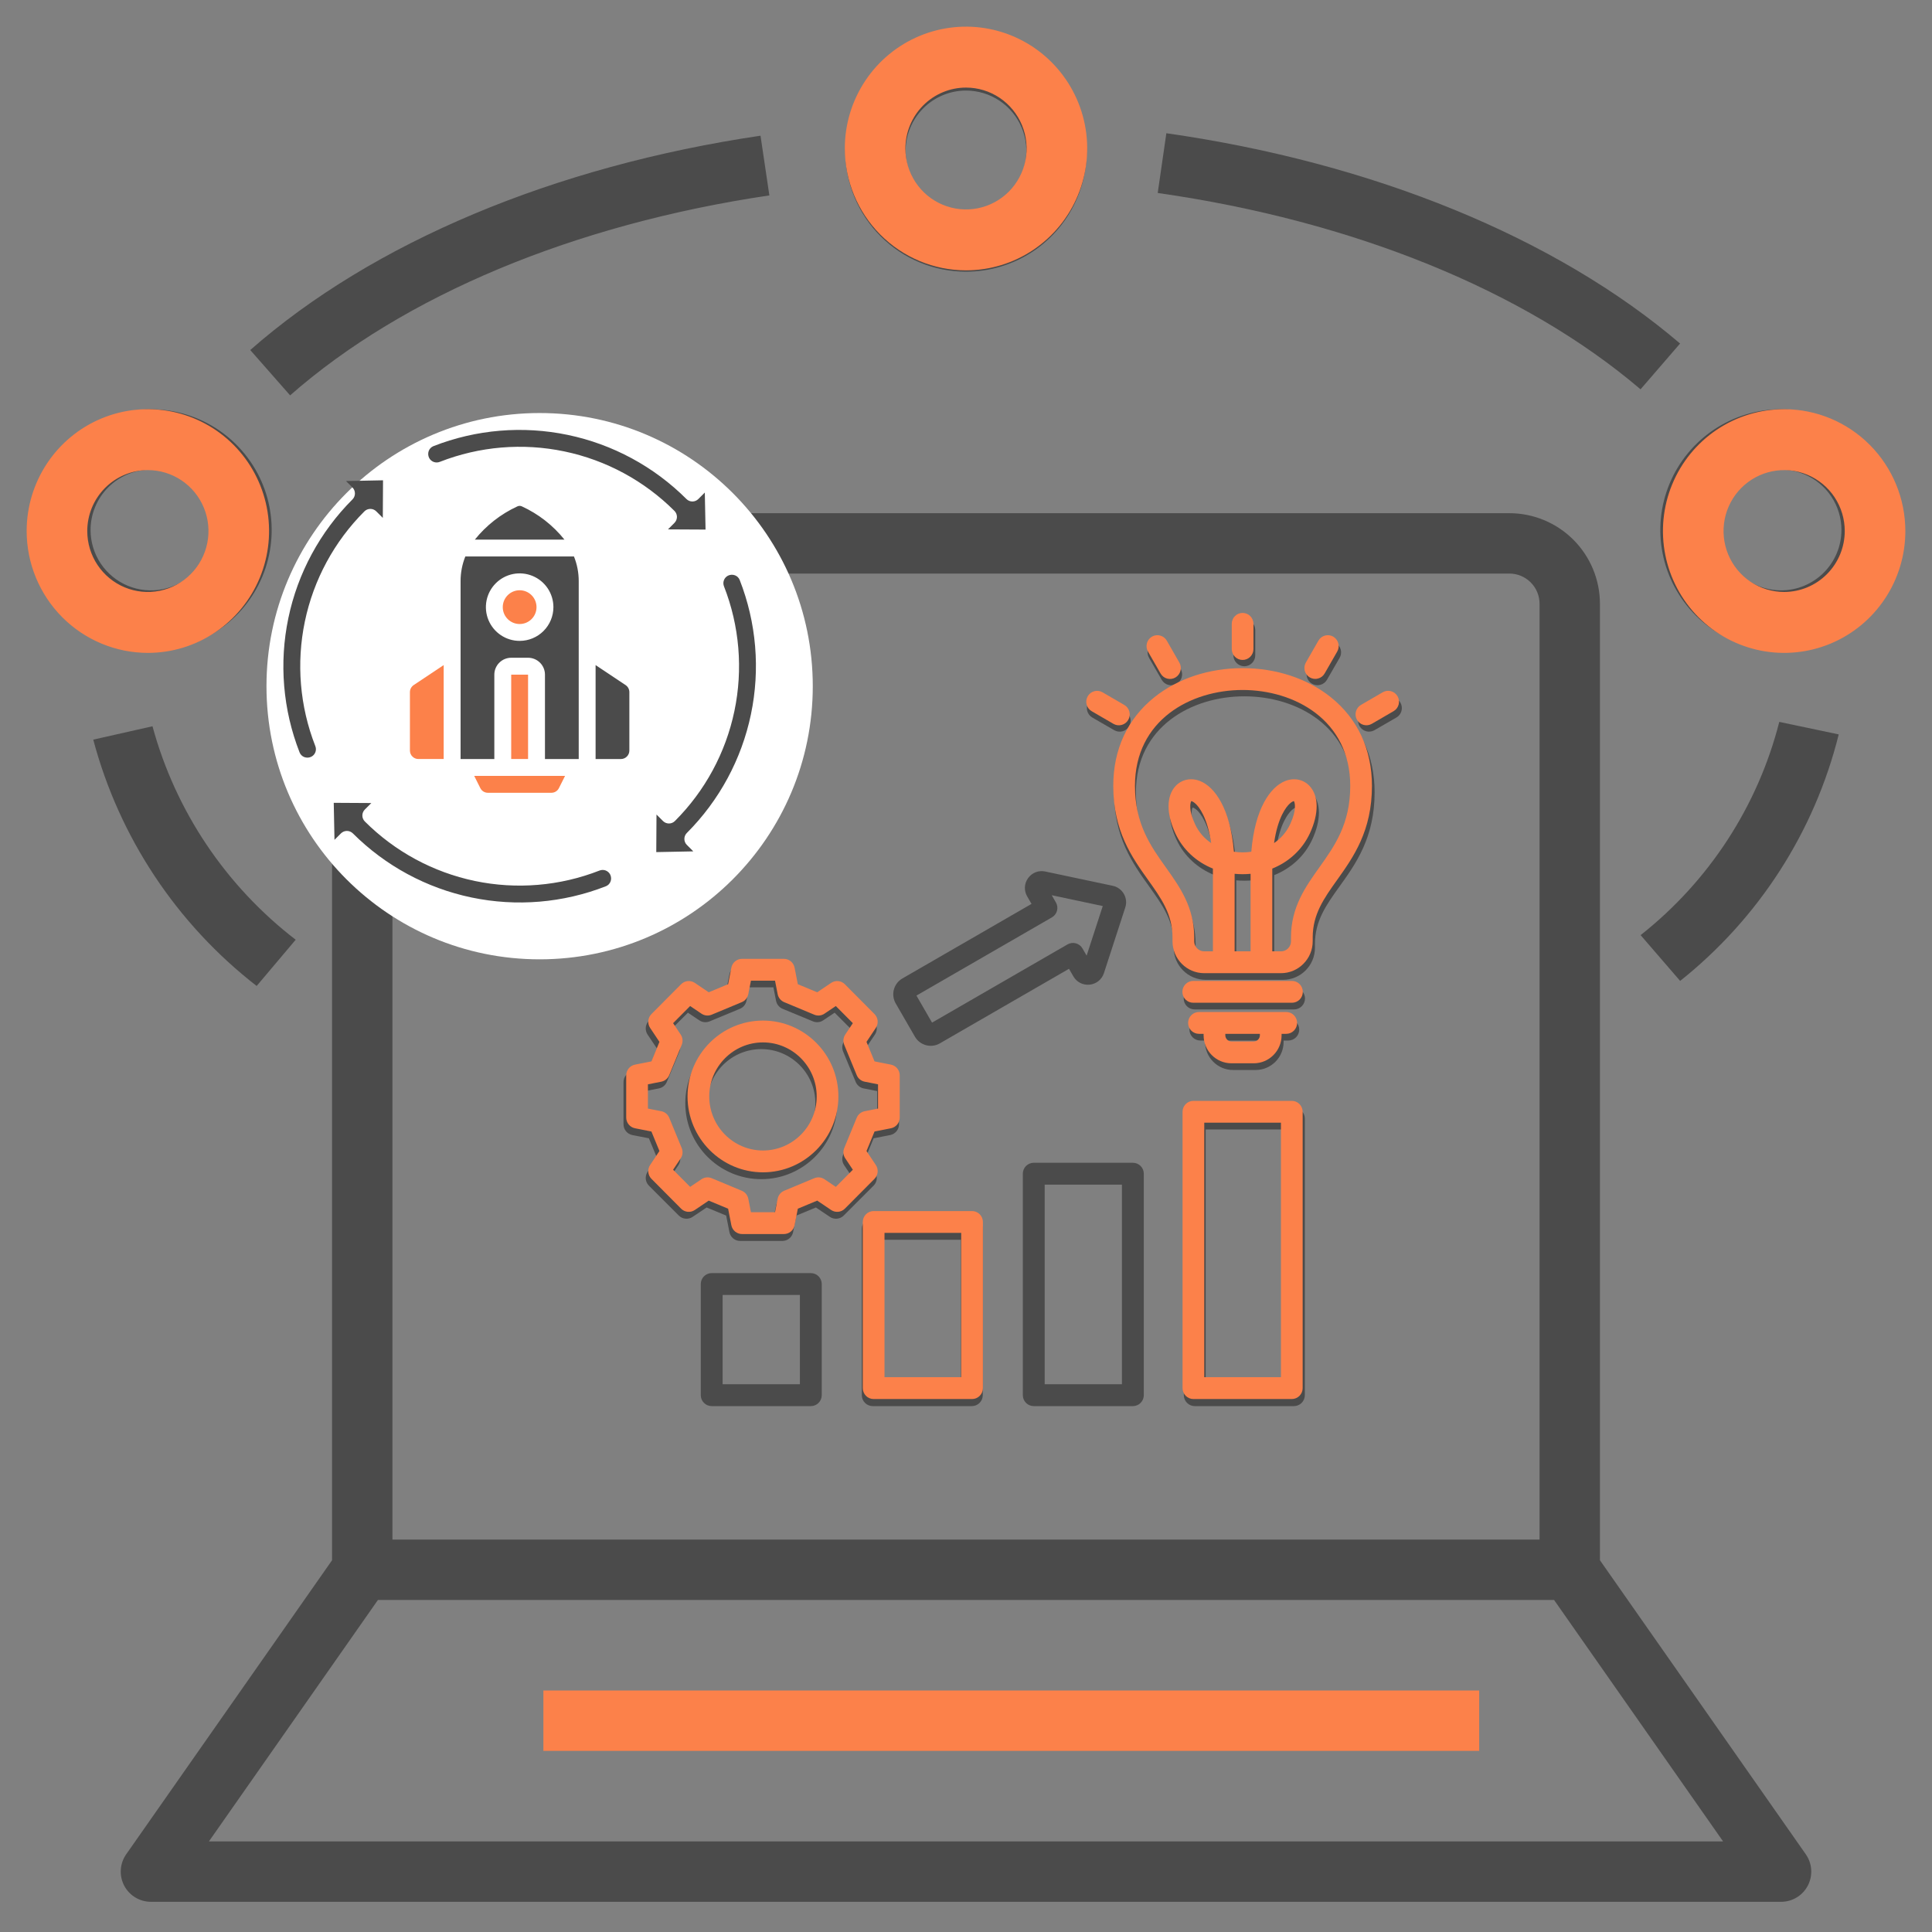
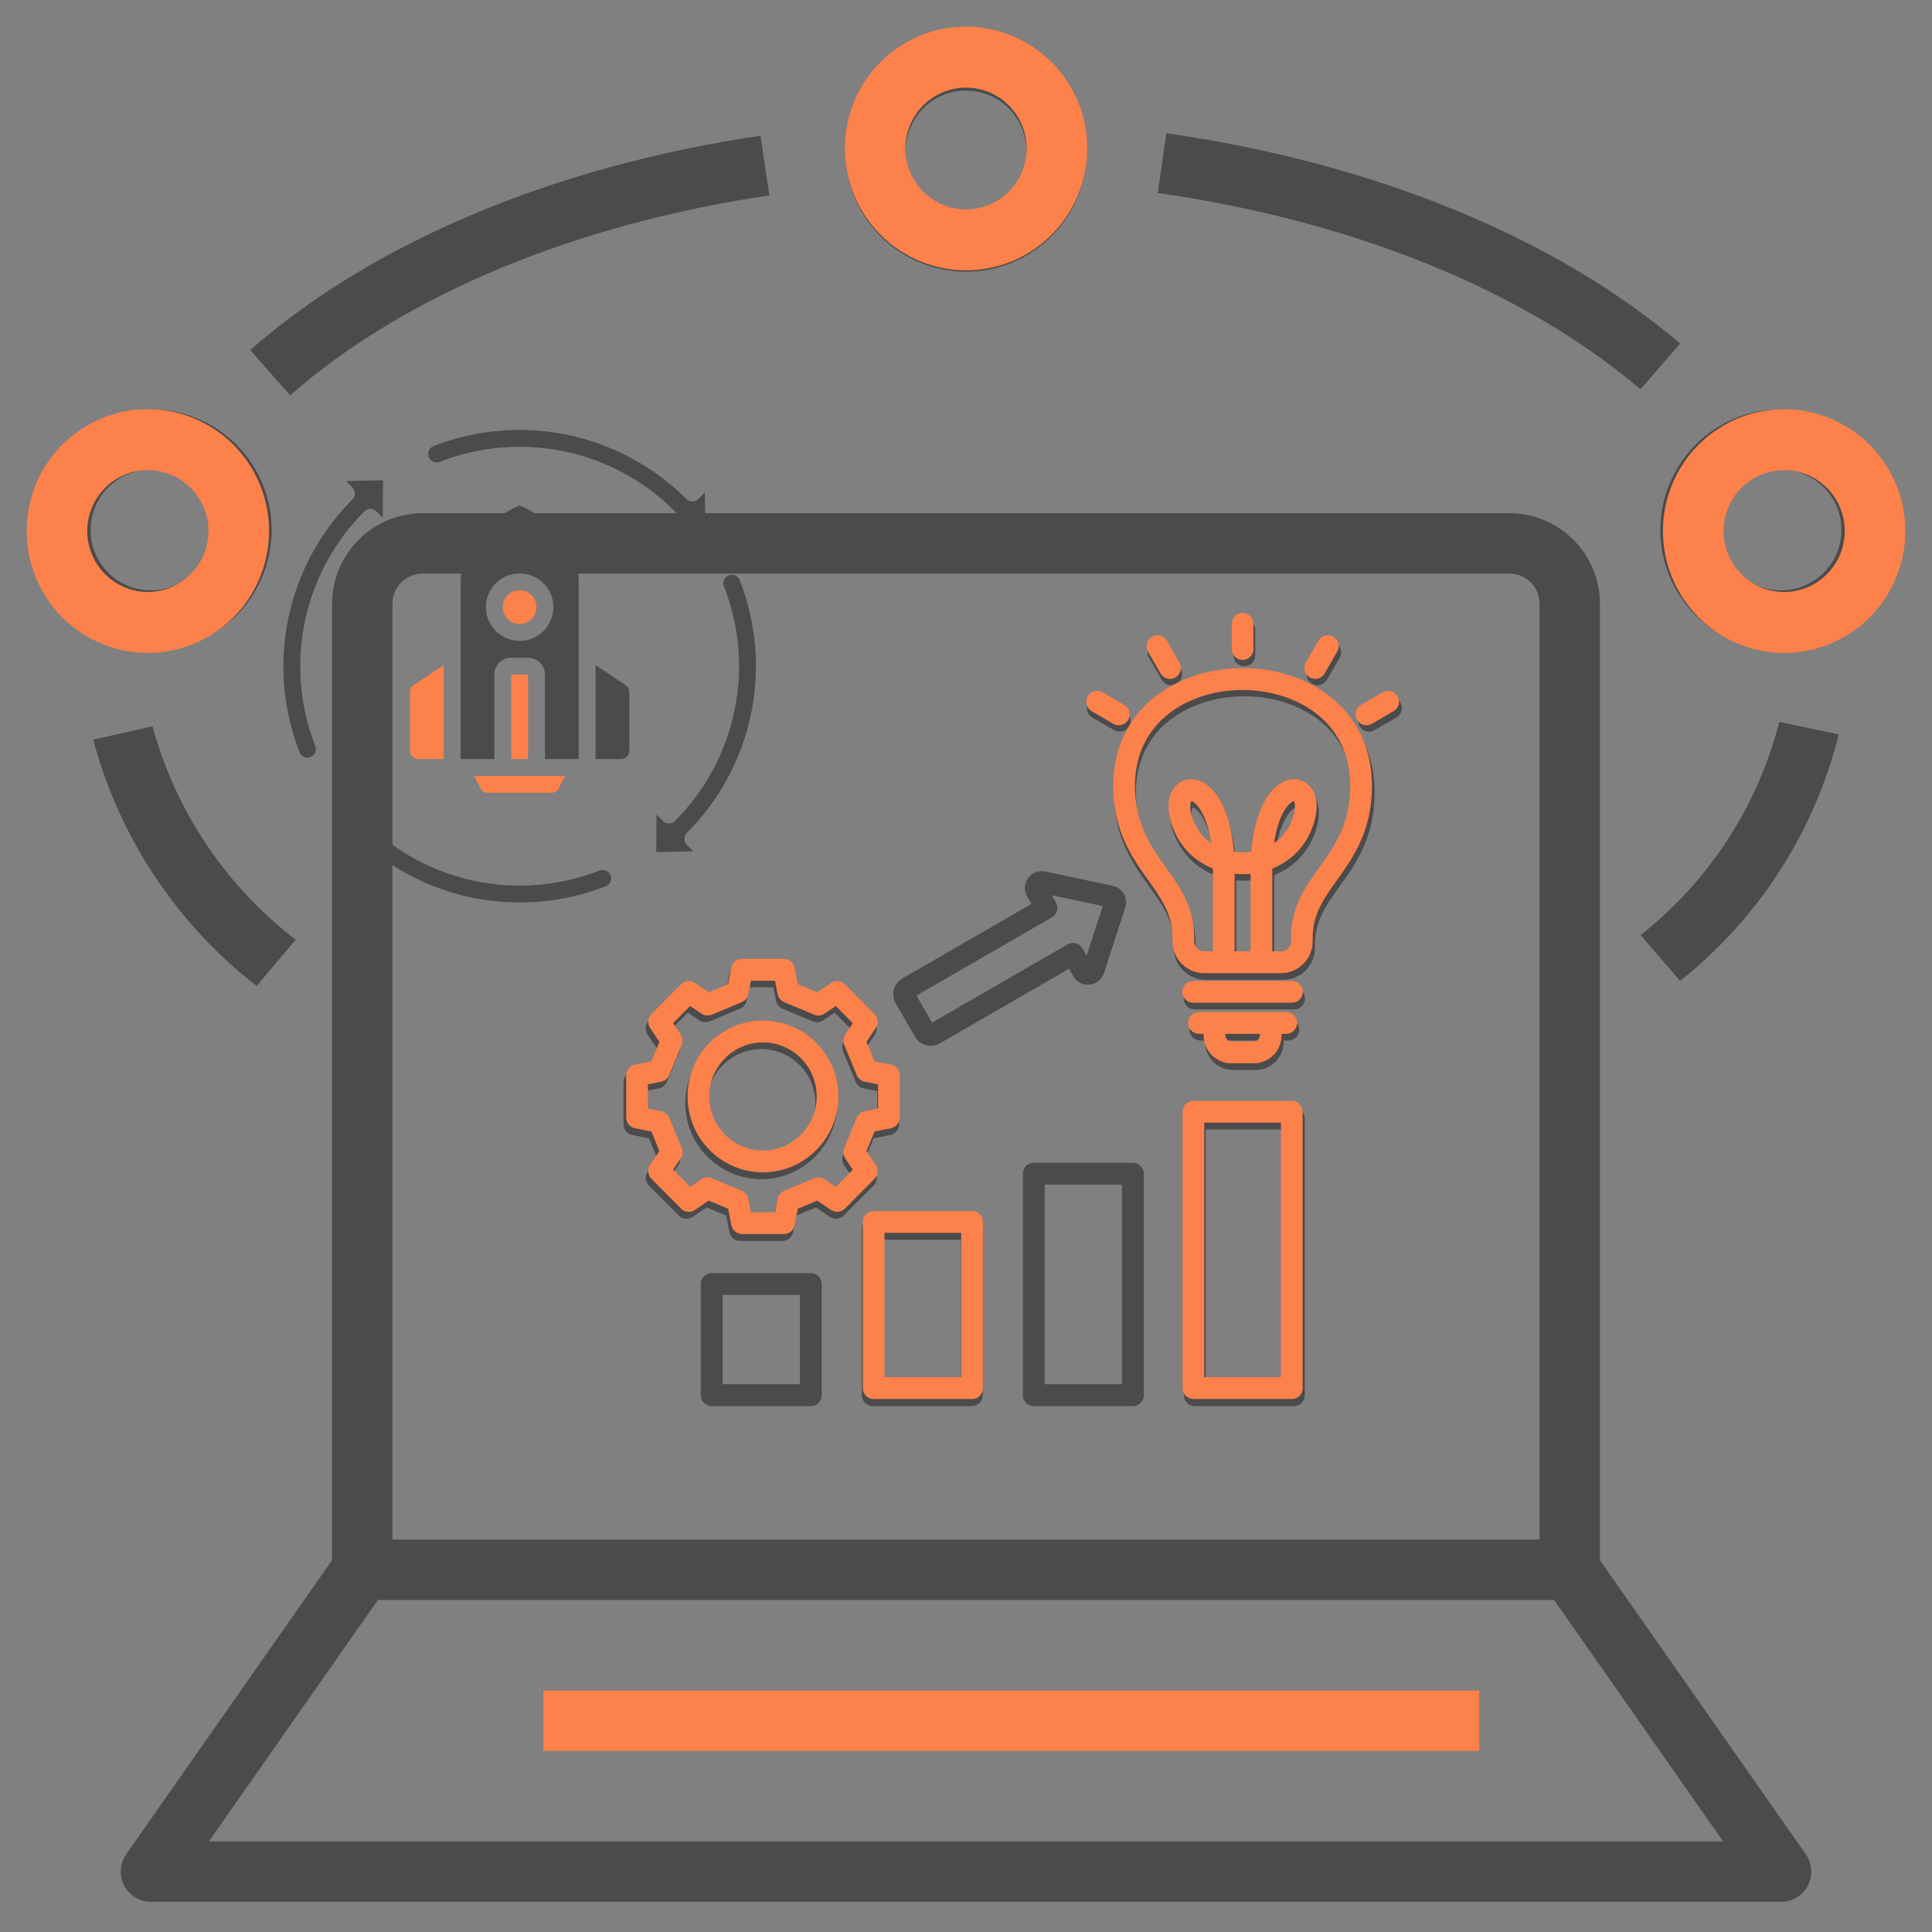
<svg xmlns="http://www.w3.org/2000/svg" width="126" height="126" viewBox="0 0 126 126" fill="none">
  <rect x="0" y="0" width="126" height="126" fill="#808080" stroke="none" />
  <path d="M9.844 124.031H116.156C116.516 124.031 116.87 123.933 117.178 123.746C117.486 123.559 117.736 123.292 117.903 122.973C118.069 122.653 118.145 122.294 118.122 121.935C118.098 121.576 117.977 121.23 117.771 120.934L104.344 101.755V39.375C104.342 37.809 103.719 36.308 102.612 35.2C101.505 34.093 100.003 33.47 98.438 33.469H27.562C25.997 33.47 24.495 34.093 23.388 35.2C22.281 36.308 21.658 37.809 21.656 39.375V101.755L8.229 120.934C8.023 121.23 7.902 121.576 7.878 121.935C7.855 122.294 7.931 122.653 8.097 122.973C8.264 123.292 8.514 123.559 8.822 123.746C9.13 123.933 9.484 124.031 9.844 124.031ZM25.594 39.375C25.594 38.853 25.802 38.353 26.171 37.983C26.54 37.614 27.041 37.407 27.562 37.406H98.438C98.96 37.407 99.46 37.614 99.829 37.983C100.198 38.353 100.406 38.853 100.406 39.375V100.406H25.594V39.375ZM24.649 104.344H101.351L112.376 120.094H13.624L24.649 104.344ZM63 17.719C64.558 17.719 66.08 17.257 67.375 16.392C68.67 15.526 69.68 14.296 70.276 12.857C70.872 11.418 71.028 9.835 70.724 8.307C70.42 6.78 69.67 5.377 68.569 4.275C67.467 3.174 66.064 2.424 64.536 2.12C63.009 1.816 61.425 1.972 59.986 2.568C58.547 3.164 57.318 4.174 56.452 5.469C55.587 6.764 55.125 8.286 55.125 9.844C55.127 11.932 55.957 13.934 57.434 15.41C58.91 16.886 60.912 17.717 63 17.719ZM63 5.906C63.779 5.906 64.54 6.137 65.188 6.57C65.835 7.003 66.34 7.617 66.638 8.337C66.936 9.056 67.014 9.848 66.862 10.612C66.71 11.376 66.335 12.077 65.784 12.628C65.234 13.179 64.532 13.554 63.768 13.706C63.004 13.857 62.213 13.78 61.493 13.482C60.774 13.184 60.159 12.679 59.726 12.031C59.293 11.384 59.062 10.623 59.062 9.844C59.063 8.8 59.479 7.799 60.217 7.061C60.955 6.322 61.956 5.907 63 5.906ZM116.156 26.69C114.599 26.69 113.076 27.152 111.781 28.017C110.486 28.883 109.477 30.113 108.881 31.552C108.285 32.991 108.129 34.574 108.433 36.102C108.736 37.629 109.486 39.032 110.588 40.134C111.689 41.235 113.092 41.985 114.62 42.289C116.148 42.593 117.731 42.437 119.17 41.841C120.609 41.245 121.839 40.236 122.704 38.941C123.569 37.645 124.031 36.123 124.031 34.565C124.029 32.477 123.199 30.476 121.722 28.999C120.246 27.523 118.244 26.692 116.156 26.69ZM116.156 38.503C115.377 38.503 114.616 38.272 113.969 37.839C113.321 37.407 112.816 36.792 112.518 36.072C112.22 35.353 112.142 34.561 112.294 33.797C112.446 33.033 112.821 32.332 113.372 31.781C113.923 31.23 114.624 30.855 115.388 30.703C116.152 30.552 116.944 30.63 117.663 30.928C118.383 31.226 118.998 31.73 119.43 32.378C119.863 33.025 120.094 33.787 120.094 34.565C120.093 35.609 119.678 36.61 118.939 37.348C118.201 38.087 117.2 38.502 116.156 38.503ZM9.844 42.44C11.401 42.44 12.924 41.978 14.219 41.113C15.514 40.248 16.523 39.018 17.119 37.579C17.715 36.14 17.871 34.557 17.567 33.029C17.264 31.501 16.514 30.098 15.412 28.997C14.311 27.895 12.908 27.145 11.38 26.842C9.852 26.538 8.269 26.694 6.83 27.29C5.391 27.886 4.161 28.895 3.296 30.19C2.431 31.485 1.969 33.008 1.969 34.565C1.971 36.653 2.801 38.655 4.278 40.132C5.754 41.608 7.756 42.438 9.844 42.44ZM9.844 30.628C10.623 30.628 11.384 30.859 12.031 31.291C12.679 31.724 13.184 32.339 13.482 33.059C13.78 33.778 13.857 34.57 13.706 35.334C13.554 36.097 13.179 36.799 12.628 37.35C12.077 37.9 11.376 38.275 10.612 38.427C9.848 38.579 9.056 38.501 8.337 38.203C7.617 37.905 7.003 37.4 6.57 36.753C6.137 36.105 5.906 35.344 5.906 34.565C5.907 33.521 6.322 32.52 7.061 31.782C7.799 31.044 8.8 30.629 9.844 30.628ZM50.176 12.744L49.599 8.85C36.13 10.844 24.312 15.807 16.321 22.828L18.92 25.785C26.348 19.26 37.446 14.63 50.176 12.744Z" fill="#4B4B4B" />
  <path d="M35.438 110.25H96.469V114.188H35.438V110.25Z" fill="#FC814A" />
-   <circle cx="35.193" cy="44.751" r="17.814" fill="white" />
  <path d="M19.848 49.376C19.921 49.403 19.998 49.415 20.076 49.411C20.154 49.407 20.23 49.388 20.3 49.353C20.424 49.292 20.519 49.186 20.568 49.057C20.617 48.928 20.615 48.785 20.564 48.657C19.551 46.071 19.315 43.246 19.883 40.527C20.451 37.809 21.8 35.315 23.764 33.351C23.815 33.3 23.875 33.259 23.942 33.231C24.009 33.204 24.081 33.189 24.153 33.189C24.299 33.189 24.439 33.247 24.542 33.351L24.966 33.775L24.98 31.324L22.565 31.372L22.987 31.793C23.09 31.896 23.148 32.036 23.148 32.182C23.148 32.328 23.09 32.468 22.987 32.571C20.871 34.689 19.418 37.378 18.806 40.308C18.194 43.239 18.449 46.284 19.539 49.072C19.567 49.141 19.608 49.204 19.661 49.256C19.714 49.309 19.778 49.349 19.848 49.376ZM47.933 37.52C47.86 37.493 47.782 37.48 47.704 37.484C47.626 37.488 47.55 37.508 47.48 37.542C47.357 37.604 47.261 37.71 47.212 37.839C47.164 37.968 47.165 38.11 47.216 38.238C48.229 40.824 48.465 43.65 47.897 46.368C47.329 49.087 45.98 51.581 44.017 53.544C43.965 53.596 43.905 53.636 43.838 53.664C43.771 53.692 43.7 53.706 43.627 53.706C43.481 53.706 43.342 53.648 43.238 53.545L42.815 53.121L42.8 55.572L45.216 55.524L44.794 55.102C44.69 54.999 44.633 54.859 44.633 54.713C44.633 54.567 44.69 54.427 44.794 54.324C46.909 52.206 48.362 49.518 48.974 46.587C49.587 43.657 49.332 40.612 48.241 37.824C48.214 37.754 48.172 37.692 48.119 37.639C48.066 37.587 48.002 37.546 47.933 37.52ZM37.743 37.889C37.742 37.342 37.637 36.801 37.433 36.293H30.347C30.143 36.801 30.038 37.342 30.038 37.889V49.502H32.239V43.998C32.239 43.706 32.355 43.426 32.562 43.22C32.768 43.013 33.048 42.897 33.34 42.897H34.441C34.732 42.897 35.012 43.013 35.219 43.22C35.425 43.426 35.541 43.706 35.541 43.998V49.502H37.743V37.889ZM33.89 41.797C33.455 41.797 33.029 41.668 32.667 41.426C32.305 41.184 32.023 40.84 31.856 40.438C31.69 40.035 31.646 39.593 31.731 39.166C31.816 38.739 32.026 38.347 32.334 38.039C32.641 37.731 33.034 37.521 33.461 37.436C33.888 37.351 34.33 37.395 34.733 37.562C35.135 37.728 35.479 38.01 35.721 38.372C35.962 38.734 36.092 39.16 36.092 39.595C36.092 40.179 35.86 40.739 35.447 41.152C35.034 41.565 34.474 41.797 33.89 41.797ZM43.564 34.525L46.014 34.538L45.966 32.122L45.545 32.544C45.442 32.648 45.302 32.706 45.156 32.706C45.01 32.706 44.87 32.648 44.767 32.544C42.649 30.429 39.96 28.976 37.03 28.364C34.099 27.752 31.054 28.006 28.266 29.097C28.197 29.124 28.134 29.166 28.082 29.219C28.029 29.272 27.989 29.335 27.962 29.405C27.935 29.478 27.922 29.556 27.926 29.634C27.93 29.712 27.95 29.788 27.984 29.858C28.046 29.981 28.152 30.077 28.281 30.125C28.41 30.174 28.553 30.173 28.681 30.122C31.267 29.109 34.092 28.872 36.81 29.441C39.529 30.009 42.023 31.358 43.987 33.321C44.038 33.373 44.079 33.433 44.106 33.5C44.134 33.567 44.148 33.638 44.149 33.711C44.148 33.857 44.09 33.997 43.987 34.1L43.564 34.525ZM38.843 43.375V49.502H40.494C40.64 49.502 40.78 49.444 40.883 49.34C40.987 49.237 41.045 49.097 41.045 48.951V45.137C41.045 45.047 41.022 44.958 40.98 44.878C40.937 44.798 40.875 44.73 40.8 44.679L38.843 43.375ZM33.742 33.025C32.661 33.523 31.712 34.265 30.968 35.193H36.812C36.068 34.264 35.119 33.522 34.038 33.025C33.992 33.002 33.941 32.991 33.89 32.991C33.839 32.991 33.788 33.002 33.742 33.025ZM22.235 54.352C22.339 54.249 22.479 54.191 22.625 54.191C22.77 54.191 22.91 54.249 23.014 54.352C25.132 56.467 27.82 57.92 30.751 58.532C33.681 59.144 36.726 58.889 39.514 57.799C39.584 57.771 39.646 57.73 39.699 57.677C39.751 57.623 39.792 57.56 39.818 57.49C39.846 57.417 39.858 57.34 39.854 57.262C39.85 57.184 39.831 57.107 39.796 57.037C39.734 56.914 39.628 56.819 39.499 56.77C39.37 56.721 39.228 56.723 39.1 56.774C36.514 57.786 33.688 58.023 30.97 57.455C28.251 56.886 25.757 55.538 23.794 53.574C23.742 53.523 23.702 53.462 23.674 53.396C23.646 53.329 23.632 53.257 23.632 53.185C23.632 53.039 23.69 52.899 23.793 52.795L24.217 52.372L21.766 52.358L21.814 54.773L22.235 54.352Z" fill="#4B4B4B" />
  <path d="M33.339 43.998H34.439V49.501H33.339V43.998ZM31.325 51.398C31.371 51.49 31.441 51.567 31.528 51.621C31.615 51.675 31.715 51.703 31.817 51.703H35.96C36.063 51.703 36.163 51.675 36.25 51.621C36.337 51.567 36.407 51.49 36.452 51.398L36.851 50.602H30.927L31.325 51.398ZM26.734 45.137V48.951C26.734 49.097 26.792 49.237 26.896 49.34C26.999 49.444 27.139 49.501 27.285 49.501H28.936V43.375L26.979 44.679C26.904 44.73 26.842 44.798 26.799 44.878C26.757 44.957 26.734 45.047 26.734 45.137Z" fill="#FC814A" />
  <path d="M33.89 40.697C34.498 40.697 34.99 40.204 34.99 39.596C34.99 38.988 34.498 38.495 33.89 38.495C33.282 38.495 32.789 38.988 32.789 39.596C32.789 40.204 33.282 40.697 33.89 40.697Z" fill="#FC814A" />
  <path d="M52.88 83.028H46.416C46.227 83.028 46.045 83.103 45.911 83.237C45.778 83.37 45.703 83.552 45.703 83.741V90.99C45.703 91.179 45.778 91.361 45.911 91.494C46.045 91.628 46.227 91.703 46.416 91.703H52.88C53.069 91.703 53.25 91.628 53.384 91.494C53.517 91.361 53.592 91.179 53.592 90.99V83.741C53.592 83.552 53.517 83.37 53.384 83.237C53.25 83.103 53.069 83.028 52.88 83.028ZM52.167 90.278H47.128V84.453H52.167V90.278ZM73.883 75.833H67.419C67.23 75.833 67.048 75.909 66.915 76.042C66.781 76.176 66.706 76.357 66.706 76.546V90.99C66.706 91.179 66.781 91.361 66.915 91.494C67.048 91.628 67.23 91.703 67.419 91.703H73.883C74.072 91.703 74.253 91.628 74.387 91.494C74.52 91.361 74.596 91.179 74.596 90.99V76.546C74.596 76.357 74.52 76.176 74.387 76.042C74.253 75.909 74.072 75.833 73.883 75.833ZM73.17 90.278H68.132V77.259H73.17V90.278ZM63.381 79.431H56.917C56.728 79.431 56.547 79.506 56.413 79.639C56.279 79.773 56.204 79.954 56.204 80.143V90.99C56.204 91.179 56.279 91.361 56.413 91.494C56.547 91.628 56.728 91.703 56.917 91.703H63.381C63.57 91.703 63.752 91.628 63.885 91.494C64.019 91.361 64.094 91.179 64.094 90.99V80.143C64.094 79.954 64.019 79.773 63.885 79.639C63.752 79.506 63.57 79.431 63.381 79.431ZM62.668 90.278H57.63V80.856H62.668V90.278ZM57.061 76.425L56.448 75.511L56.976 74.237L58.056 74.025C58.218 73.993 58.364 73.905 58.469 73.778C58.574 73.65 58.631 73.49 58.631 73.325V70.571C58.631 70.406 58.574 70.246 58.469 70.118C58.364 69.991 58.218 69.904 58.056 69.872L56.976 69.659L56.448 68.385L57.061 67.471C57.153 67.334 57.195 67.169 57.179 67.004C57.163 66.84 57.09 66.686 56.973 66.57L55.026 64.622C54.909 64.505 54.755 64.433 54.591 64.417C54.427 64.401 54.262 64.442 54.125 64.534L53.211 65.147L51.937 64.62L51.724 63.54C51.692 63.378 51.605 63.232 51.477 63.127C51.35 63.022 51.19 62.965 51.024 62.965H48.27C48.105 62.965 47.945 63.022 47.818 63.127C47.69 63.232 47.603 63.378 47.571 63.54L47.358 64.62L46.084 65.147L45.17 64.534C45.033 64.442 44.868 64.401 44.704 64.417C44.539 64.433 44.386 64.505 44.269 64.622L42.322 66.57C42.205 66.686 42.132 66.84 42.116 67.004C42.1 67.169 42.142 67.334 42.233 67.471L42.847 68.385L42.319 69.659L41.239 69.872C41.077 69.904 40.931 69.991 40.826 70.118C40.721 70.246 40.664 70.406 40.664 70.571V73.325C40.664 73.49 40.721 73.65 40.826 73.778C40.931 73.905 41.077 73.993 41.239 74.025L42.319 74.237L42.847 75.511L42.233 76.425C42.142 76.563 42.1 76.728 42.116 76.892C42.132 77.056 42.205 77.21 42.322 77.327L44.269 79.274C44.386 79.391 44.539 79.463 44.704 79.479C44.868 79.495 45.033 79.454 45.17 79.362L46.084 78.749L47.358 79.276L47.571 80.356C47.603 80.518 47.69 80.664 47.818 80.769C47.945 80.874 48.105 80.931 48.27 80.931H51.024C51.19 80.931 51.349 80.874 51.477 80.769C51.605 80.664 51.692 80.518 51.724 80.356L51.937 79.276L53.21 78.749L54.125 79.362C54.262 79.454 54.427 79.495 54.591 79.479C54.755 79.463 54.909 79.391 55.026 79.274L56.973 77.326C57.09 77.21 57.163 77.056 57.179 76.892C57.195 76.727 57.153 76.563 57.061 76.425L57.061 76.425ZM55.805 73.339L54.985 75.318C54.94 75.427 54.923 75.545 54.934 75.662C54.946 75.778 54.986 75.891 55.051 75.988L55.551 76.733L54.432 77.852L53.688 77.352C53.59 77.287 53.478 77.246 53.361 77.235C53.244 77.223 53.126 77.24 53.018 77.285L51.039 78.105C50.93 78.15 50.834 78.221 50.76 78.312C50.686 78.403 50.635 78.511 50.612 78.626L50.439 79.506H48.857L48.683 78.626C48.66 78.511 48.61 78.403 48.535 78.312C48.461 78.221 48.365 78.15 48.257 78.105L46.278 77.285C46.169 77.24 46.051 77.223 45.934 77.235C45.818 77.246 45.705 77.287 45.608 77.352L44.863 77.851L43.744 76.733L44.244 75.988C44.309 75.891 44.349 75.778 44.361 75.662C44.373 75.545 44.355 75.427 44.31 75.318L43.49 73.339C43.446 73.231 43.374 73.135 43.284 73.06C43.193 72.986 43.085 72.935 42.97 72.912L42.09 72.739V71.157L42.97 70.984C43.085 70.961 43.193 70.91 43.284 70.836C43.374 70.761 43.446 70.666 43.49 70.557L44.31 68.578C44.355 68.47 44.373 68.352 44.361 68.235C44.349 68.118 44.309 68.006 44.244 67.908L43.744 67.163L44.863 66.045L45.608 66.544C45.705 66.61 45.817 66.65 45.934 66.662C46.051 66.673 46.169 66.656 46.278 66.611L48.257 65.791C48.365 65.746 48.461 65.675 48.535 65.584C48.61 65.493 48.66 65.385 48.683 65.27L48.856 64.391H50.439L50.612 65.27C50.635 65.385 50.685 65.493 50.76 65.584C50.834 65.675 50.93 65.746 51.038 65.791L53.018 66.611C53.126 66.656 53.244 66.673 53.361 66.662C53.478 66.65 53.59 66.61 53.688 66.544L54.432 66.045L55.551 67.163L55.051 67.908C54.986 68.006 54.946 68.118 54.934 68.235C54.922 68.352 54.94 68.47 54.985 68.578L55.805 70.557C55.85 70.666 55.921 70.761 56.012 70.836C56.102 70.91 56.21 70.961 56.325 70.984L57.205 71.157V72.739L56.325 72.912C56.21 72.935 56.102 72.986 56.012 73.06C55.921 73.135 55.85 73.231 55.805 73.339L55.805 73.339ZM49.648 66.994C46.916 66.994 44.693 69.216 44.693 71.948C44.693 74.68 46.916 76.902 49.648 76.902C52.379 76.902 54.602 74.68 54.602 71.948C54.602 69.216 52.379 66.994 49.648 66.994ZM49.648 75.477C47.702 75.477 46.119 73.894 46.119 71.948C46.119 70.002 47.702 68.42 49.648 68.42C51.593 68.42 53.176 70.002 53.176 71.948C53.176 73.894 51.593 75.477 49.648 75.477ZM84.384 72.236H77.92C77.731 72.236 77.55 72.311 77.416 72.445C77.283 72.579 77.207 72.76 77.207 72.949V90.99C77.207 91.179 77.283 91.361 77.416 91.494C77.55 91.628 77.731 91.703 77.92 91.703H84.384C84.573 91.703 84.755 91.628 84.888 91.494C85.022 91.361 85.097 91.179 85.097 90.99V72.949C85.097 72.76 85.022 72.579 84.888 72.445C84.755 72.311 84.573 72.236 84.384 72.236ZM83.671 90.277H78.633V73.662H83.671V90.277ZM86.948 45.884C85.41 44.66 83.352 43.986 81.152 43.986C78.953 43.986 76.895 44.66 75.357 45.884C73.59 47.291 72.656 49.293 72.656 51.671C72.656 54.62 73.875 56.321 74.951 57.821C75.808 59.017 76.548 60.05 76.548 61.567V61.818C76.548 62.966 77.482 63.901 78.631 63.901H83.674C84.823 63.901 85.757 62.966 85.757 61.818V61.567C85.757 60.05 86.497 59.017 87.354 57.821C88.43 56.321 89.649 54.621 89.649 51.672C89.649 49.293 88.715 47.291 86.948 45.884ZM80.628 62.475V57.413C80.973 57.446 81.332 57.446 81.677 57.413V62.475H80.628ZM86.195 56.991C85.279 58.269 84.331 59.592 84.331 61.567V61.818C84.331 61.992 84.262 62.159 84.138 62.282C84.015 62.406 83.848 62.475 83.674 62.475H83.102V57.193C83.102 57.152 83.102 57.112 83.103 57.072C84.193 56.636 85.076 55.832 85.573 54.767C86.172 53.482 86.163 52.327 85.549 51.675C85.144 51.246 84.53 51.124 83.946 51.356C82.98 51.74 81.955 53.152 81.724 55.97C81.333 56.028 80.972 56.028 80.58 55.97C80.35 53.152 79.325 51.74 78.359 51.356C77.775 51.124 77.161 51.246 76.756 51.675C76.141 52.327 76.132 53.482 76.732 54.767C77.228 55.832 78.111 56.636 79.202 57.071C79.202 57.112 79.203 57.152 79.203 57.193V62.475H78.63C78.456 62.475 78.289 62.405 78.166 62.282C78.043 62.159 77.974 61.992 77.974 61.818V61.566C77.974 59.592 77.026 58.269 76.109 56.99C75.112 55.6 74.082 54.162 74.082 51.671C74.082 47.371 77.747 45.412 81.152 45.412C84.558 45.412 88.223 47.37 88.223 51.671C88.223 54.162 87.192 55.6 86.195 56.991ZM83.22 55.404C83.466 53.704 84.029 53.036 84.234 52.844C84.374 52.713 84.478 52.673 84.521 52.666C84.585 52.759 84.719 53.225 84.281 54.164C84.026 54.71 83.65 55.115 83.219 55.404L83.22 55.404ZM79.085 55.404C78.654 55.115 78.278 54.71 78.024 54.164C77.585 53.225 77.72 52.758 77.783 52.665C77.827 52.673 77.93 52.713 78.07 52.844C78.275 53.036 78.839 53.704 79.085 55.404ZM80.418 69.783H81.887C82.894 69.783 83.713 68.964 83.713 67.957V67.861H84.019C84.209 67.861 84.39 67.786 84.523 67.652C84.657 67.518 84.732 67.337 84.732 67.148C84.732 66.959 84.657 66.778 84.523 66.644C84.39 66.51 84.209 66.435 84.019 66.435H78.285C78.096 66.435 77.915 66.51 77.781 66.644C77.647 66.778 77.572 66.959 77.572 67.148C77.572 67.337 77.647 67.518 77.781 67.652C77.915 67.786 78.096 67.861 78.285 67.861H78.591V67.957C78.591 68.964 79.411 69.783 80.418 69.783ZM82.287 67.957C82.287 68.174 82.104 68.358 81.887 68.358H80.418C80.201 68.358 80.017 68.174 80.017 67.957V67.861H82.287L82.287 67.957ZM70.978 45.824C71.073 45.66 71.228 45.54 71.411 45.492C71.594 45.443 71.788 45.468 71.952 45.563L73.377 46.385C73.459 46.432 73.53 46.494 73.588 46.568C73.645 46.643 73.688 46.728 73.712 46.818C73.737 46.909 73.743 47.004 73.731 47.097C73.719 47.19 73.689 47.28 73.642 47.361C73.595 47.443 73.532 47.514 73.457 47.571C73.383 47.628 73.297 47.67 73.207 47.694C73.116 47.718 73.021 47.724 72.928 47.711C72.835 47.699 72.745 47.668 72.664 47.62L71.239 46.797C71.075 46.703 70.956 46.547 70.907 46.364C70.858 46.182 70.884 45.987 70.978 45.824ZM91.066 46.797L89.641 47.62C89.56 47.667 89.47 47.697 89.377 47.71C89.285 47.722 89.19 47.716 89.1 47.691C89.009 47.667 88.925 47.625 88.85 47.568C88.776 47.511 88.714 47.44 88.667 47.359C88.573 47.195 88.547 47.001 88.596 46.818C88.645 46.636 88.764 46.48 88.928 46.385L90.353 45.563C90.434 45.515 90.524 45.484 90.617 45.471C90.71 45.459 90.805 45.465 90.896 45.489C90.987 45.513 91.072 45.554 91.146 45.611C91.221 45.669 91.284 45.74 91.331 45.821C91.378 45.903 91.408 45.993 91.42 46.086C91.432 46.179 91.426 46.274 91.401 46.364C91.377 46.455 91.334 46.54 91.277 46.614C91.219 46.689 91.147 46.751 91.066 46.797ZM74.94 42.907C74.892 42.826 74.861 42.736 74.848 42.643C74.836 42.55 74.841 42.455 74.865 42.364C74.889 42.273 74.931 42.188 74.988 42.114C75.046 42.039 75.117 41.976 75.198 41.929C75.28 41.882 75.37 41.852 75.463 41.84C75.556 41.828 75.651 41.834 75.741 41.859C75.832 41.883 75.917 41.926 75.991 41.983C76.066 42.041 76.128 42.112 76.174 42.194L76.997 43.619C77.044 43.7 77.076 43.79 77.088 43.883C77.101 43.976 77.095 44.071 77.071 44.162C77.047 44.253 77.005 44.338 76.948 44.413C76.891 44.487 76.82 44.55 76.738 44.597C76.657 44.644 76.567 44.674 76.474 44.686C76.381 44.699 76.286 44.692 76.195 44.667C76.105 44.643 76.02 44.6 75.945 44.543C75.871 44.485 75.809 44.414 75.762 44.332L74.94 42.907ZM85.308 43.619L86.13 42.194C86.177 42.112 86.239 42.041 86.313 41.983C86.388 41.926 86.473 41.883 86.563 41.859C86.654 41.834 86.749 41.828 86.842 41.84C86.935 41.852 87.025 41.882 87.106 41.929C87.188 41.976 87.259 42.039 87.316 42.114C87.373 42.188 87.415 42.273 87.439 42.364C87.463 42.455 87.469 42.55 87.456 42.643C87.444 42.736 87.412 42.826 87.365 42.907L86.542 44.332C86.496 44.413 86.433 44.484 86.359 44.541C86.285 44.598 86.2 44.64 86.109 44.664C86.019 44.688 85.925 44.695 85.832 44.682C85.739 44.67 85.65 44.64 85.569 44.593C85.405 44.498 85.285 44.343 85.237 44.16C85.188 43.977 85.213 43.783 85.308 43.619ZM80.439 42.738V41.093C80.439 40.904 80.515 40.722 80.648 40.589C80.782 40.455 80.963 40.38 81.152 40.38C81.341 40.38 81.523 40.455 81.656 40.589C81.79 40.722 81.865 40.904 81.865 41.093V42.738C81.865 42.927 81.79 43.108 81.656 43.242C81.523 43.376 81.341 43.451 81.152 43.451C80.963 43.451 80.782 43.376 80.648 43.242C80.515 43.108 80.439 42.927 80.439 42.738ZM85.108 65.119C85.108 65.308 85.033 65.489 84.899 65.623C84.765 65.757 84.584 65.832 84.395 65.832H77.91C77.721 65.832 77.539 65.757 77.406 65.623C77.272 65.489 77.197 65.308 77.197 65.119C77.197 64.93 77.272 64.749 77.406 64.615C77.539 64.481 77.721 64.406 77.91 64.406H84.395C84.584 64.406 84.765 64.481 84.899 64.615C85.033 64.749 85.108 64.93 85.108 65.119ZM59.67 67.61C59.747 67.746 59.851 67.864 59.975 67.959C60.099 68.054 60.241 68.124 60.392 68.164C60.543 68.205 60.7 68.216 60.855 68.195C61.01 68.175 61.159 68.124 61.294 68.046L69.717 63.183L70 63.673C70.219 64.054 70.628 64.262 71.066 64.216C71.503 64.17 71.859 63.882 71.995 63.464L73.387 59.185C73.485 58.885 73.452 58.569 73.294 58.296C73.136 58.023 72.879 57.836 72.571 57.77L68.169 56.837C67.738 56.745 67.311 56.91 67.052 57.265C66.794 57.621 66.77 58.079 66.99 58.46L67.273 58.95L58.851 63.813C58.283 64.141 58.087 64.87 58.415 65.438L59.669 67.61H59.67ZM68.603 59.829C68.767 59.734 68.886 59.578 68.935 59.396C68.984 59.213 68.959 59.019 68.864 58.855L68.592 58.384L71.919 59.09L70.867 62.324L70.595 61.853C70.548 61.772 70.486 61.701 70.412 61.644C70.337 61.587 70.252 61.545 70.162 61.521C70.072 61.496 69.977 61.49 69.885 61.502C69.792 61.515 69.702 61.545 69.621 61.592L60.786 66.693L59.768 64.93L68.603 59.829Z" fill="#4B4B4B" />
  <path d="M63 17.632C64.564 17.632 66.092 17.166 67.392 16.293C68.692 15.42 69.705 14.178 70.303 12.726C70.902 11.274 71.058 9.676 70.753 8.135C70.448 6.593 69.695 5.177 68.59 4.066C67.484 2.954 66.076 2.198 64.543 1.891C63.009 1.584 61.42 1.742 59.975 2.343C58.531 2.945 57.296 3.963 56.428 5.27C55.559 6.577 55.096 8.113 55.096 9.685C55.098 11.792 55.931 13.812 57.413 15.302C58.895 16.792 60.904 17.63 63 17.632ZM63 5.712C63.782 5.712 64.546 5.945 65.196 6.381C65.846 6.818 66.353 7.439 66.652 8.165C66.951 8.891 67.029 9.69 66.877 10.46C66.724 11.231 66.348 11.939 65.795 12.495C65.242 13.051 64.538 13.429 63.771 13.582C63.005 13.736 62.21 13.657 61.488 13.356C60.766 13.056 60.148 12.546 59.714 11.893C59.28 11.239 59.048 10.471 59.048 9.685C59.049 8.632 59.466 7.622 60.207 6.877C60.948 6.132 61.952 5.713 63 5.712ZM116.358 26.686C114.794 26.686 113.266 27.152 111.966 28.025C110.666 28.898 109.653 30.139 109.055 31.591C108.456 33.044 108.3 34.642 108.605 36.183C108.91 37.725 109.663 39.141 110.768 40.252C111.874 41.364 113.282 42.12 114.815 42.427C116.349 42.734 117.938 42.576 119.383 41.975C120.827 41.373 122.062 40.355 122.93 39.048C123.799 37.741 124.262 36.205 124.262 34.633C124.26 32.526 123.427 30.506 121.945 29.016C120.463 27.526 118.453 26.688 116.358 26.686ZM116.358 38.606C115.576 38.606 114.812 38.373 114.162 37.937C113.512 37.5 113.005 36.879 112.706 36.153C112.407 35.427 112.329 34.628 112.481 33.858C112.634 33.087 113.01 32.379 113.563 31.823C114.116 31.267 114.82 30.889 115.587 30.736C116.353 30.582 117.148 30.661 117.87 30.962C118.592 31.262 119.21 31.772 119.644 32.425C120.078 33.079 120.31 33.847 120.31 34.633C120.309 35.686 119.892 36.696 119.151 37.441C118.41 38.186 117.406 38.605 116.358 38.606ZM9.643 42.58C11.207 42.58 12.735 42.114 14.035 41.24C15.335 40.367 16.348 39.126 16.946 37.674C17.544 36.222 17.701 34.624 17.396 33.082C17.091 31.541 16.338 30.125 15.233 29.013C14.127 27.902 12.719 27.145 11.185 26.838C9.652 26.532 8.062 26.689 6.618 27.291C5.174 27.892 3.939 28.911 3.07 30.218C2.202 31.524 1.738 33.061 1.738 34.633C1.74 36.74 2.574 38.76 4.056 40.25C5.538 41.74 7.547 42.578 9.643 42.58ZM9.643 30.659C10.425 30.659 11.189 30.892 11.839 31.329C12.489 31.765 12.995 32.386 13.295 33.112C13.594 33.838 13.672 34.637 13.52 35.408C13.367 36.179 12.991 36.887 12.438 37.442C11.885 37.998 11.181 38.377 10.414 38.53C9.647 38.683 8.853 38.605 8.131 38.304C7.408 38.003 6.791 37.494 6.357 36.84C5.922 36.187 5.691 35.419 5.691 34.633C5.692 33.579 6.108 32.569 6.849 31.824C7.59 31.079 8.595 30.66 9.643 30.659Z" fill="#FC814A" />
  <path d="M16.738 64.303L19.284 61.287C14.727 57.781 11.447 52.892 9.945 47.365L6.082 48.237C7.773 54.604 11.515 60.247 16.738 64.303ZM106.996 60.986L109.575 63.973C114.706 59.887 118.34 54.238 119.917 47.896L116.04 47.08C114.64 52.574 111.463 57.46 106.996 60.986ZM109.571 22.404C101.459 15.486 89.561 10.614 76.067 8.689L75.503 12.585C88.261 14.406 99.442 18.953 106.992 25.39L109.571 22.404Z" fill="#4B4B4B" />
  <g clip-path="url(#clip0_758_277)">
    <path d="M63.395 78.982H56.977C56.789 78.982 56.609 79.057 56.476 79.191C56.344 79.324 56.269 79.505 56.269 79.694V90.53C56.269 90.718 56.344 90.9 56.476 91.033C56.609 91.167 56.789 91.242 56.977 91.242H63.395C63.583 91.242 63.763 91.167 63.895 91.033C64.028 90.9 64.103 90.718 64.103 90.53V79.694C64.103 79.505 64.028 79.324 63.895 79.191C63.763 79.057 63.583 78.982 63.395 78.982ZM62.687 89.817H57.685V80.406H62.687V89.817ZM57.12 75.98L56.511 75.067L57.035 73.794L58.108 73.582C58.268 73.55 58.413 73.463 58.517 73.335C58.621 73.208 58.678 73.048 58.678 72.883V70.132C58.678 69.967 58.621 69.807 58.517 69.68C58.413 69.552 58.268 69.465 58.108 69.433L57.035 69.221L56.511 67.948L57.12 67.035C57.211 66.898 57.253 66.733 57.237 66.569C57.221 66.405 57.149 66.251 57.033 66.135L55.099 64.189C54.983 64.073 54.831 64 54.667 63.984C54.504 63.968 54.341 64.01 54.205 64.101L53.297 64.714L52.032 64.187L51.821 63.108C51.789 62.946 51.702 62.8 51.576 62.696C51.449 62.591 51.29 62.533 51.126 62.533H48.392C48.228 62.533 48.069 62.591 47.942 62.696C47.816 62.8 47.729 62.946 47.697 63.108L47.486 64.187L46.221 64.714L45.314 64.101C45.178 64.01 45.014 63.968 44.851 63.984C44.688 64 44.535 64.073 44.419 64.189L42.485 66.135C42.37 66.251 42.297 66.405 42.282 66.569C42.266 66.733 42.307 66.898 42.398 67.035L43.007 67.948L42.483 69.221L41.411 69.433C41.25 69.465 41.105 69.552 41.001 69.68C40.897 69.807 40.84 69.967 40.84 70.132V72.883C40.84 73.048 40.897 73.208 41.001 73.335C41.105 73.463 41.25 73.55 41.411 73.582L42.483 73.794L43.007 75.067L42.398 75.98C42.307 76.117 42.266 76.282 42.282 76.446C42.297 76.61 42.37 76.764 42.485 76.88L44.419 78.826C44.535 78.942 44.688 79.015 44.851 79.031C45.014 79.047 45.178 79.005 45.314 78.913L46.221 78.301L47.486 78.828L47.697 79.907C47.729 80.069 47.816 80.215 47.942 80.319C48.069 80.424 48.228 80.481 48.392 80.481H51.126C51.29 80.481 51.449 80.424 51.576 80.319C51.702 80.215 51.789 80.069 51.821 79.907L52.032 78.828L53.297 78.301L54.204 78.913C54.341 79.005 54.504 79.047 54.667 79.031C54.831 79.015 54.983 78.942 55.099 78.826L57.033 76.88C57.149 76.764 57.221 76.61 57.237 76.446C57.253 76.282 57.211 76.117 57.12 75.98ZM55.873 72.897L55.059 74.874C55.014 74.983 54.997 75.1 55.008 75.217C55.02 75.334 55.06 75.446 55.125 75.543L55.62 76.287L54.51 77.405L53.77 76.906C53.674 76.84 53.562 76.8 53.446 76.788C53.33 76.777 53.213 76.794 53.105 76.839L51.14 77.658C51.033 77.703 50.938 77.774 50.864 77.865C50.79 77.956 50.739 78.063 50.717 78.178L50.545 79.057H48.974L48.802 78.178C48.779 78.063 48.729 77.956 48.655 77.865C48.581 77.774 48.486 77.703 48.378 77.658L46.413 76.839C46.306 76.794 46.189 76.777 46.073 76.788C45.956 76.8 45.845 76.84 45.748 76.906L45.009 77.404L43.898 76.287L44.394 75.543C44.459 75.446 44.499 75.334 44.511 75.217C44.522 75.1 44.505 74.982 44.46 74.874L43.646 72.897C43.601 72.788 43.531 72.693 43.441 72.619C43.35 72.544 43.243 72.493 43.129 72.471L42.256 72.298V70.717L43.129 70.544C43.243 70.521 43.35 70.471 43.441 70.396C43.531 70.322 43.601 70.226 43.646 70.118L44.46 68.141C44.505 68.033 44.522 67.915 44.511 67.798C44.499 67.681 44.459 67.569 44.394 67.472L43.898 66.728L45.009 65.611L45.748 66.109C45.845 66.175 45.956 66.215 46.072 66.227C46.188 66.238 46.306 66.221 46.413 66.176L48.378 65.357C48.486 65.312 48.581 65.241 48.655 65.15C48.729 65.059 48.779 64.952 48.802 64.837L48.974 63.958H50.545L50.717 64.837C50.739 64.952 50.79 65.059 50.864 65.15C50.938 65.241 51.033 65.312 51.14 65.357L53.105 66.176C53.213 66.221 53.33 66.238 53.446 66.227C53.562 66.215 53.674 66.175 53.77 66.109L54.51 65.611L55.62 66.728L55.124 67.472C55.06 67.569 55.02 67.681 55.008 67.798C54.997 67.915 55.014 68.033 55.059 68.141L55.873 70.118C55.917 70.226 55.988 70.322 56.078 70.396C56.168 70.471 56.275 70.521 56.389 70.544L57.263 70.717V72.298L56.389 72.471C56.275 72.494 56.168 72.544 56.078 72.619C55.988 72.693 55.917 72.789 55.873 72.897ZM49.759 66.559C47.047 66.559 44.84 68.779 44.84 71.507C44.84 74.236 47.047 76.456 49.759 76.456C52.471 76.456 54.678 74.236 54.678 71.507C54.678 68.779 52.471 66.559 49.759 66.559ZM49.759 75.032C47.828 75.032 46.256 73.451 46.256 71.507C46.256 69.564 47.828 67.983 49.759 67.983C51.691 67.983 53.263 69.564 53.263 71.507C53.263 73.451 51.691 75.032 49.759 75.032ZM84.248 71.795H77.83C77.642 71.795 77.463 71.87 77.33 72.004C77.197 72.137 77.123 72.318 77.123 72.507V90.529C77.123 90.718 77.197 90.899 77.33 91.033C77.463 91.166 77.642 91.242 77.83 91.242H84.248C84.436 91.242 84.616 91.166 84.749 91.033C84.881 90.899 84.956 90.718 84.956 90.529V72.507C84.956 72.318 84.881 72.137 84.749 72.004C84.616 71.87 84.436 71.795 84.248 71.795ZM83.54 89.817H78.538V73.219H83.54V89.817ZM86.793 45.471C85.267 44.248 83.223 43.575 81.039 43.575C78.855 43.575 76.812 44.248 75.286 45.471C73.531 46.877 72.604 48.876 72.604 51.252C72.604 54.198 73.814 55.897 74.882 57.395C75.733 58.59 76.468 59.622 76.468 61.137V61.388C76.468 62.535 77.395 63.468 78.535 63.468H83.543C84.683 63.468 85.611 62.535 85.611 61.388V61.137C85.611 59.622 86.346 58.59 87.197 57.396C88.265 55.897 89.475 54.198 89.475 51.252C89.475 48.876 88.547 46.877 86.793 45.471ZM80.519 62.044V56.988C80.861 57.021 81.218 57.021 81.56 56.988V62.044H80.519ZM86.046 56.566C85.136 57.843 84.195 59.164 84.195 61.137V61.388C84.195 61.562 84.126 61.729 84.004 61.852C83.882 61.975 83.716 62.044 83.543 62.044H82.975V56.768C82.975 56.727 82.975 56.687 82.975 56.647C84.059 56.211 84.935 55.408 85.428 54.345C86.023 53.061 86.014 51.907 85.404 51.256C85.002 50.828 84.393 50.705 83.813 50.937C82.853 51.321 81.836 52.731 81.607 55.546C81.218 55.604 80.86 55.604 80.471 55.546C80.242 52.731 79.225 51.32 78.266 50.937C77.686 50.705 77.076 50.827 76.674 51.256C76.064 51.907 76.055 53.061 76.65 54.344C77.143 55.408 78.02 56.211 79.103 56.647C79.103 56.687 79.103 56.727 79.103 56.768V62.044H78.535C78.362 62.044 78.197 61.975 78.074 61.852C77.952 61.729 77.883 61.562 77.883 61.388V61.137C77.883 59.164 76.942 57.843 76.032 56.566C75.042 55.177 74.019 53.74 74.019 51.252C74.019 46.956 77.658 44.999 81.039 44.999C84.42 44.999 88.059 46.956 88.059 51.252C88.059 53.74 87.036 55.177 86.046 56.566ZM83.092 54.981C83.336 53.282 83.895 52.615 84.099 52.424C84.238 52.293 84.341 52.253 84.384 52.245C84.447 52.338 84.58 52.804 84.145 53.742C83.893 54.288 83.519 54.692 83.092 54.981ZM78.987 54.981C78.559 54.692 78.185 54.287 77.933 53.742C77.498 52.804 77.632 52.338 77.694 52.245C77.737 52.253 77.84 52.293 77.979 52.424C78.183 52.615 78.742 53.282 78.987 54.981ZM80.31 69.345H81.769C82.768 69.345 83.582 68.526 83.582 67.52V67.424H83.886C84.074 67.424 84.254 67.349 84.386 67.216C84.519 67.082 84.594 66.901 84.594 66.712C84.594 66.523 84.519 66.342 84.386 66.209C84.254 66.075 84.074 66 83.886 66H78.192C78.005 66 77.825 66.075 77.692 66.209C77.559 66.342 77.485 66.523 77.485 66.712C77.485 66.901 77.559 67.082 77.692 67.216C77.825 67.349 78.005 67.424 78.192 67.424H78.496V67.52C78.496 68.526 79.31 69.345 80.31 69.345ZM82.166 67.52C82.166 67.737 81.984 67.921 81.769 67.921H80.31C80.094 67.921 79.912 67.737 79.912 67.52V67.424H82.166L82.166 67.52ZM70.938 45.411C71.031 45.247 71.186 45.128 71.367 45.079C71.549 45.03 71.742 45.056 71.904 45.15L73.319 45.972C73.4 46.018 73.472 46.08 73.529 46.155C73.586 46.229 73.628 46.314 73.652 46.404C73.677 46.495 73.683 46.59 73.671 46.683C73.659 46.776 73.629 46.866 73.582 46.947C73.536 47.028 73.473 47.099 73.399 47.157C73.325 47.214 73.24 47.255 73.15 47.279C73.06 47.303 72.966 47.309 72.873 47.296C72.781 47.284 72.692 47.253 72.611 47.205L71.197 46.383C71.034 46.289 70.915 46.133 70.867 45.951C70.818 45.769 70.844 45.574 70.938 45.411ZM90.882 46.383L89.467 47.205C89.387 47.252 89.298 47.282 89.206 47.295C89.114 47.307 89.02 47.301 88.93 47.276C88.84 47.252 88.756 47.211 88.682 47.154C88.609 47.097 88.547 47.026 88.5 46.944C88.406 46.781 88.381 46.587 88.43 46.404C88.478 46.222 88.597 46.066 88.759 45.972L90.174 45.15C90.255 45.102 90.344 45.072 90.436 45.059C90.529 45.046 90.623 45.052 90.713 45.076C90.803 45.1 90.888 45.142 90.962 45.199C91.036 45.256 91.098 45.327 91.145 45.408C91.192 45.49 91.222 45.579 91.234 45.672C91.246 45.766 91.24 45.86 91.215 45.951C91.191 46.041 91.149 46.126 91.091 46.201C91.034 46.275 90.963 46.337 90.882 46.383ZM74.871 42.497C74.824 42.416 74.793 42.327 74.78 42.233C74.768 42.14 74.773 42.046 74.797 41.955C74.821 41.864 74.862 41.779 74.919 41.705C74.976 41.63 75.047 41.567 75.128 41.52C75.208 41.473 75.298 41.443 75.39 41.431C75.483 41.419 75.577 41.425 75.667 41.45C75.757 41.474 75.841 41.517 75.915 41.574C75.989 41.632 76.05 41.703 76.097 41.785L76.913 43.208C76.961 43.289 76.992 43.379 77.004 43.472C77.017 43.565 77.011 43.66 76.987 43.751C76.963 43.841 76.922 43.926 76.865 44.001C76.808 44.076 76.738 44.138 76.657 44.185C76.576 44.232 76.487 44.263 76.394 44.275C76.302 44.287 76.208 44.28 76.118 44.256C76.027 44.231 75.943 44.189 75.869 44.131C75.796 44.074 75.734 44.002 75.688 43.92L74.871 42.497ZM85.165 43.208L85.982 41.785C86.028 41.703 86.09 41.632 86.163 41.574C86.237 41.517 86.322 41.474 86.412 41.45C86.502 41.425 86.596 41.419 86.688 41.431C86.781 41.443 86.87 41.473 86.951 41.52C87.032 41.567 87.103 41.63 87.159 41.705C87.216 41.779 87.257 41.864 87.281 41.955C87.305 42.046 87.311 42.14 87.298 42.233C87.286 42.327 87.255 42.416 87.207 42.497L86.391 43.92C86.344 44.002 86.282 44.072 86.209 44.13C86.135 44.186 86.051 44.228 85.961 44.252C85.871 44.277 85.778 44.283 85.685 44.27C85.593 44.258 85.504 44.228 85.424 44.181C85.261 44.087 85.143 43.931 85.094 43.749C85.046 43.566 85.071 43.372 85.165 43.208ZM80.332 42.328V40.685C80.332 40.496 80.406 40.315 80.539 40.181C80.671 40.048 80.852 39.973 81.039 39.973C81.227 39.973 81.407 40.048 81.54 40.181C81.672 40.315 81.747 40.496 81.747 40.685V42.328C81.747 42.517 81.672 42.698 81.54 42.832C81.407 42.965 81.227 43.04 81.039 43.04C80.852 43.04 80.671 42.965 80.539 42.832C80.406 42.698 80.332 42.517 80.332 42.328ZM84.966 64.685C84.966 64.874 84.892 65.055 84.759 65.189C84.626 65.323 84.447 65.397 84.259 65.397H77.82C77.632 65.397 77.452 65.323 77.319 65.189C77.186 65.055 77.112 64.874 77.112 64.685C77.112 64.497 77.186 64.315 77.319 64.182C77.452 64.048 77.632 63.973 77.82 63.973H84.259C84.447 63.973 84.626 64.048 84.759 64.182C84.892 64.315 84.966 64.497 84.966 64.685Z" fill="#FC814A" />
  </g>
  <defs>
    <clipPath id="clip0_758_277">
      <rect width="53.007" height="53.007" fill="white" transform="translate(39.102 39.973)" />
    </clipPath>
  </defs>
</svg>